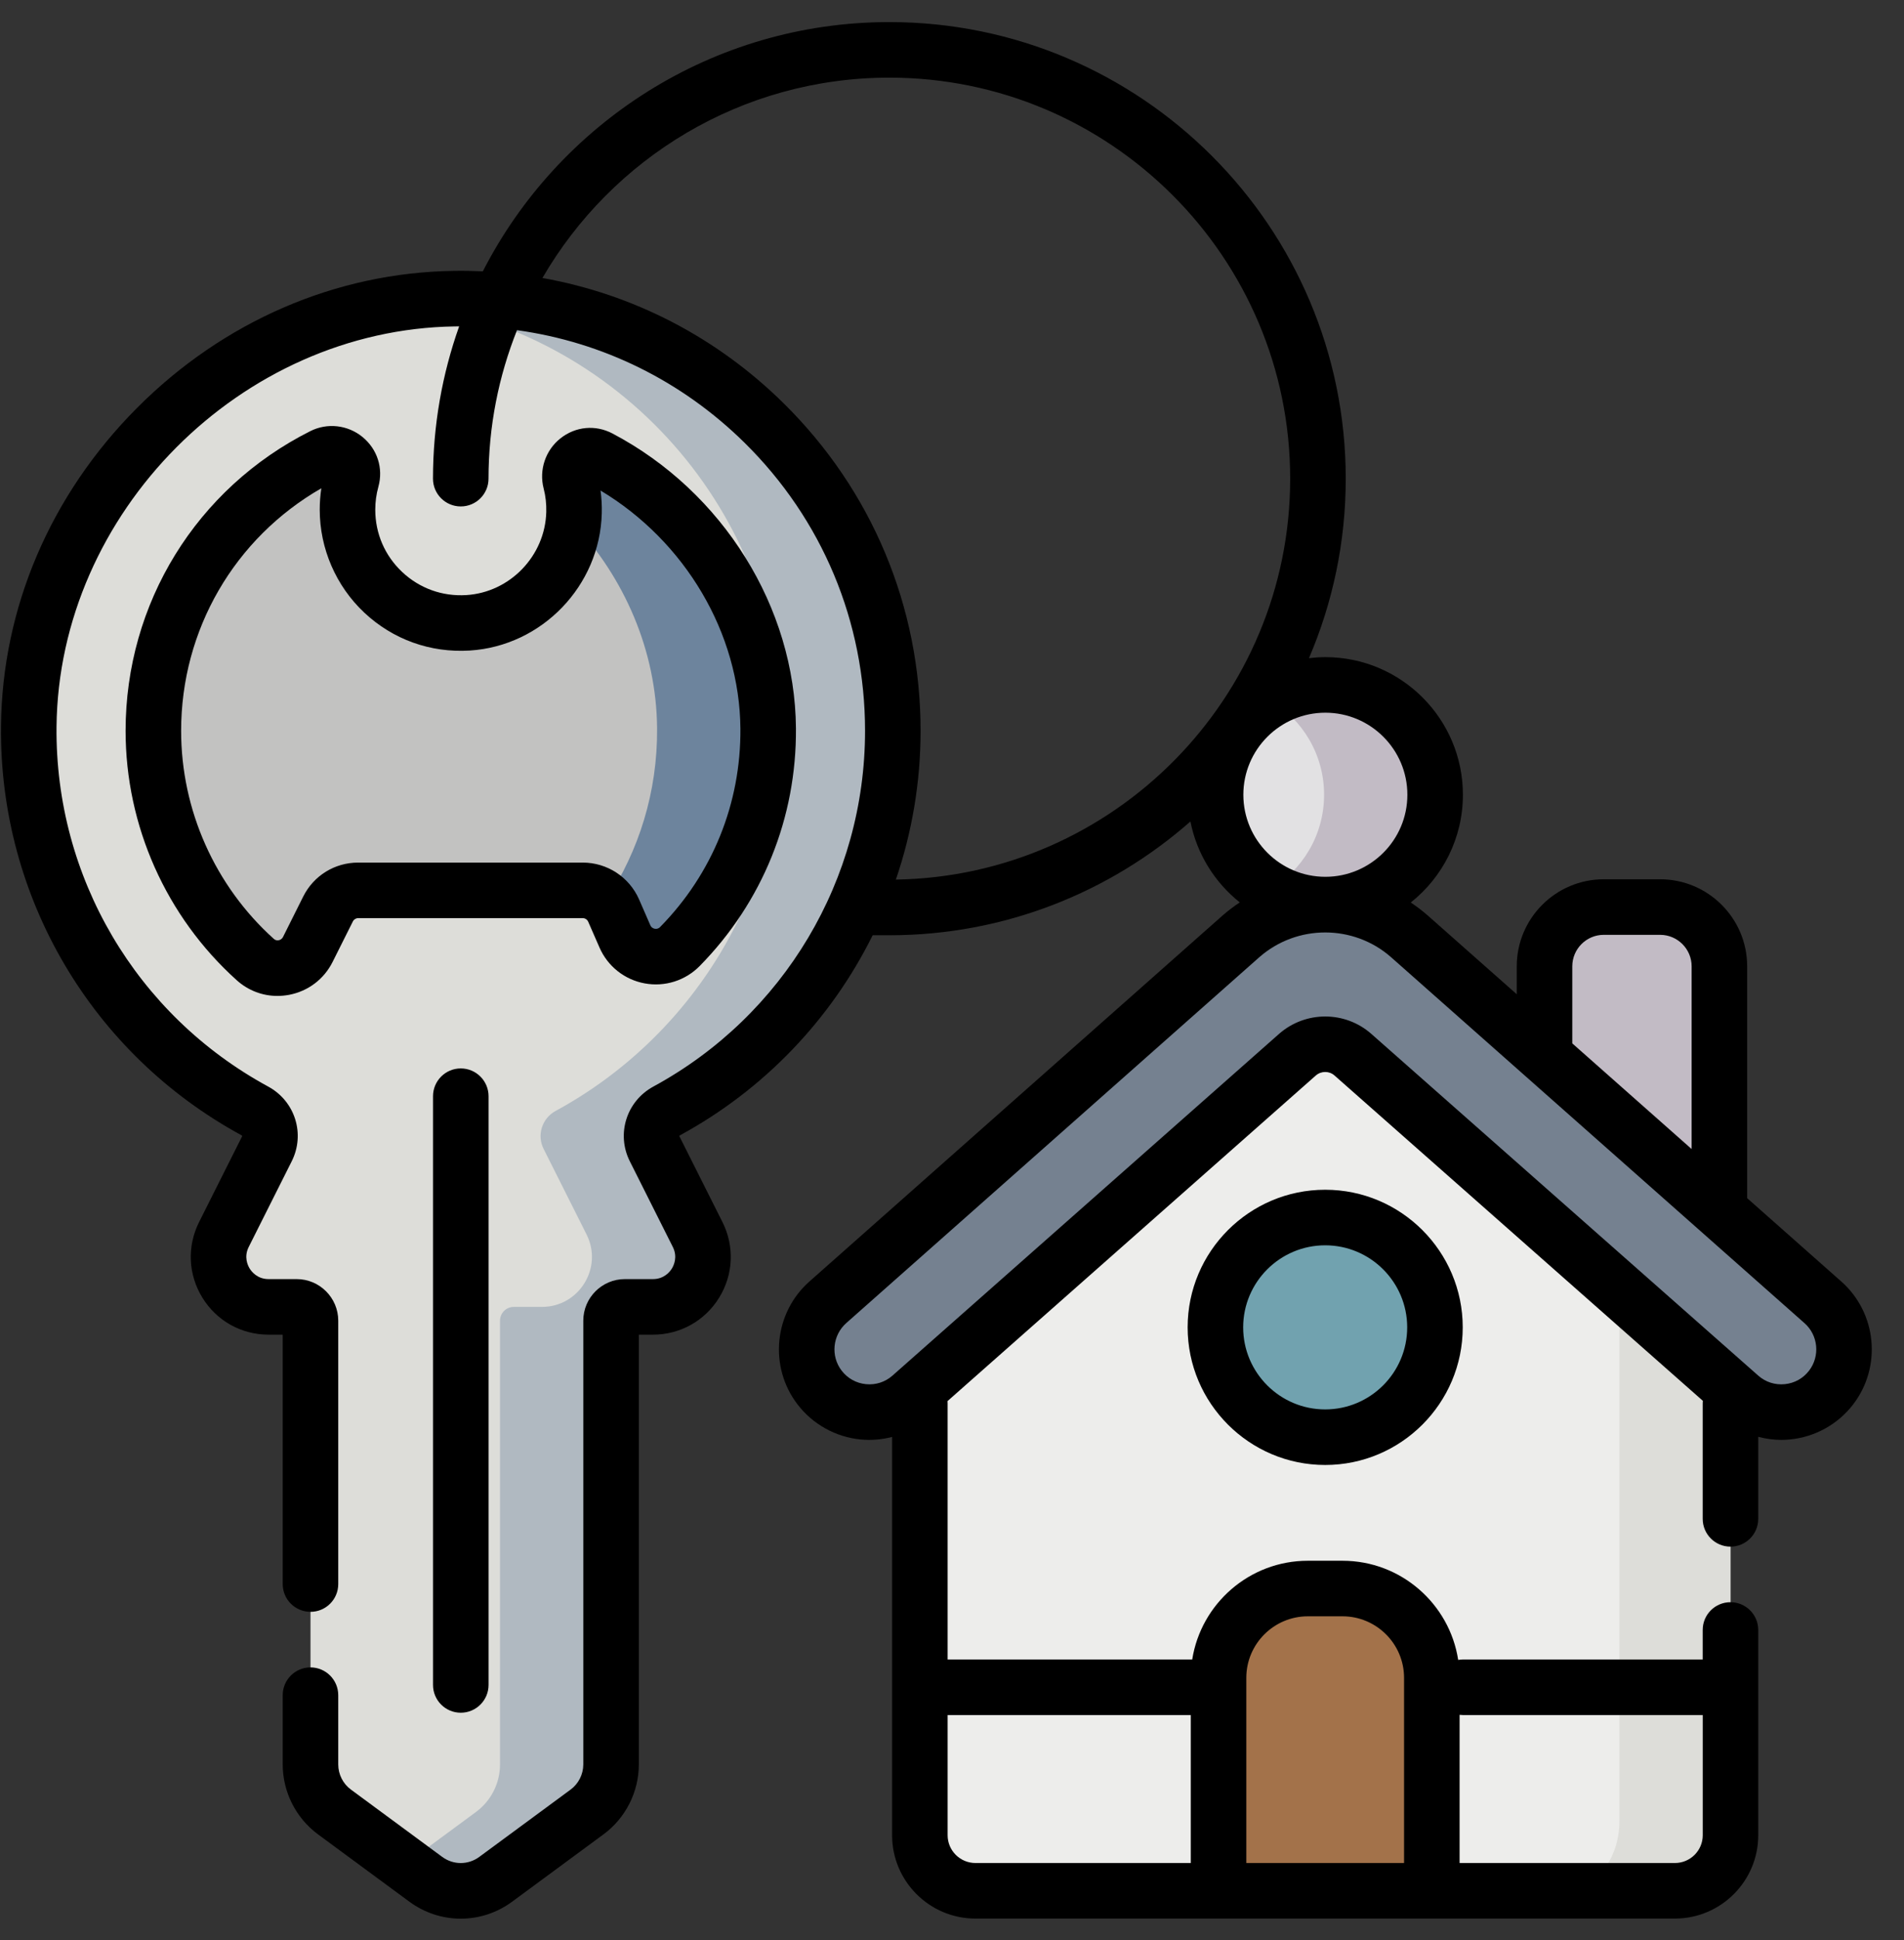
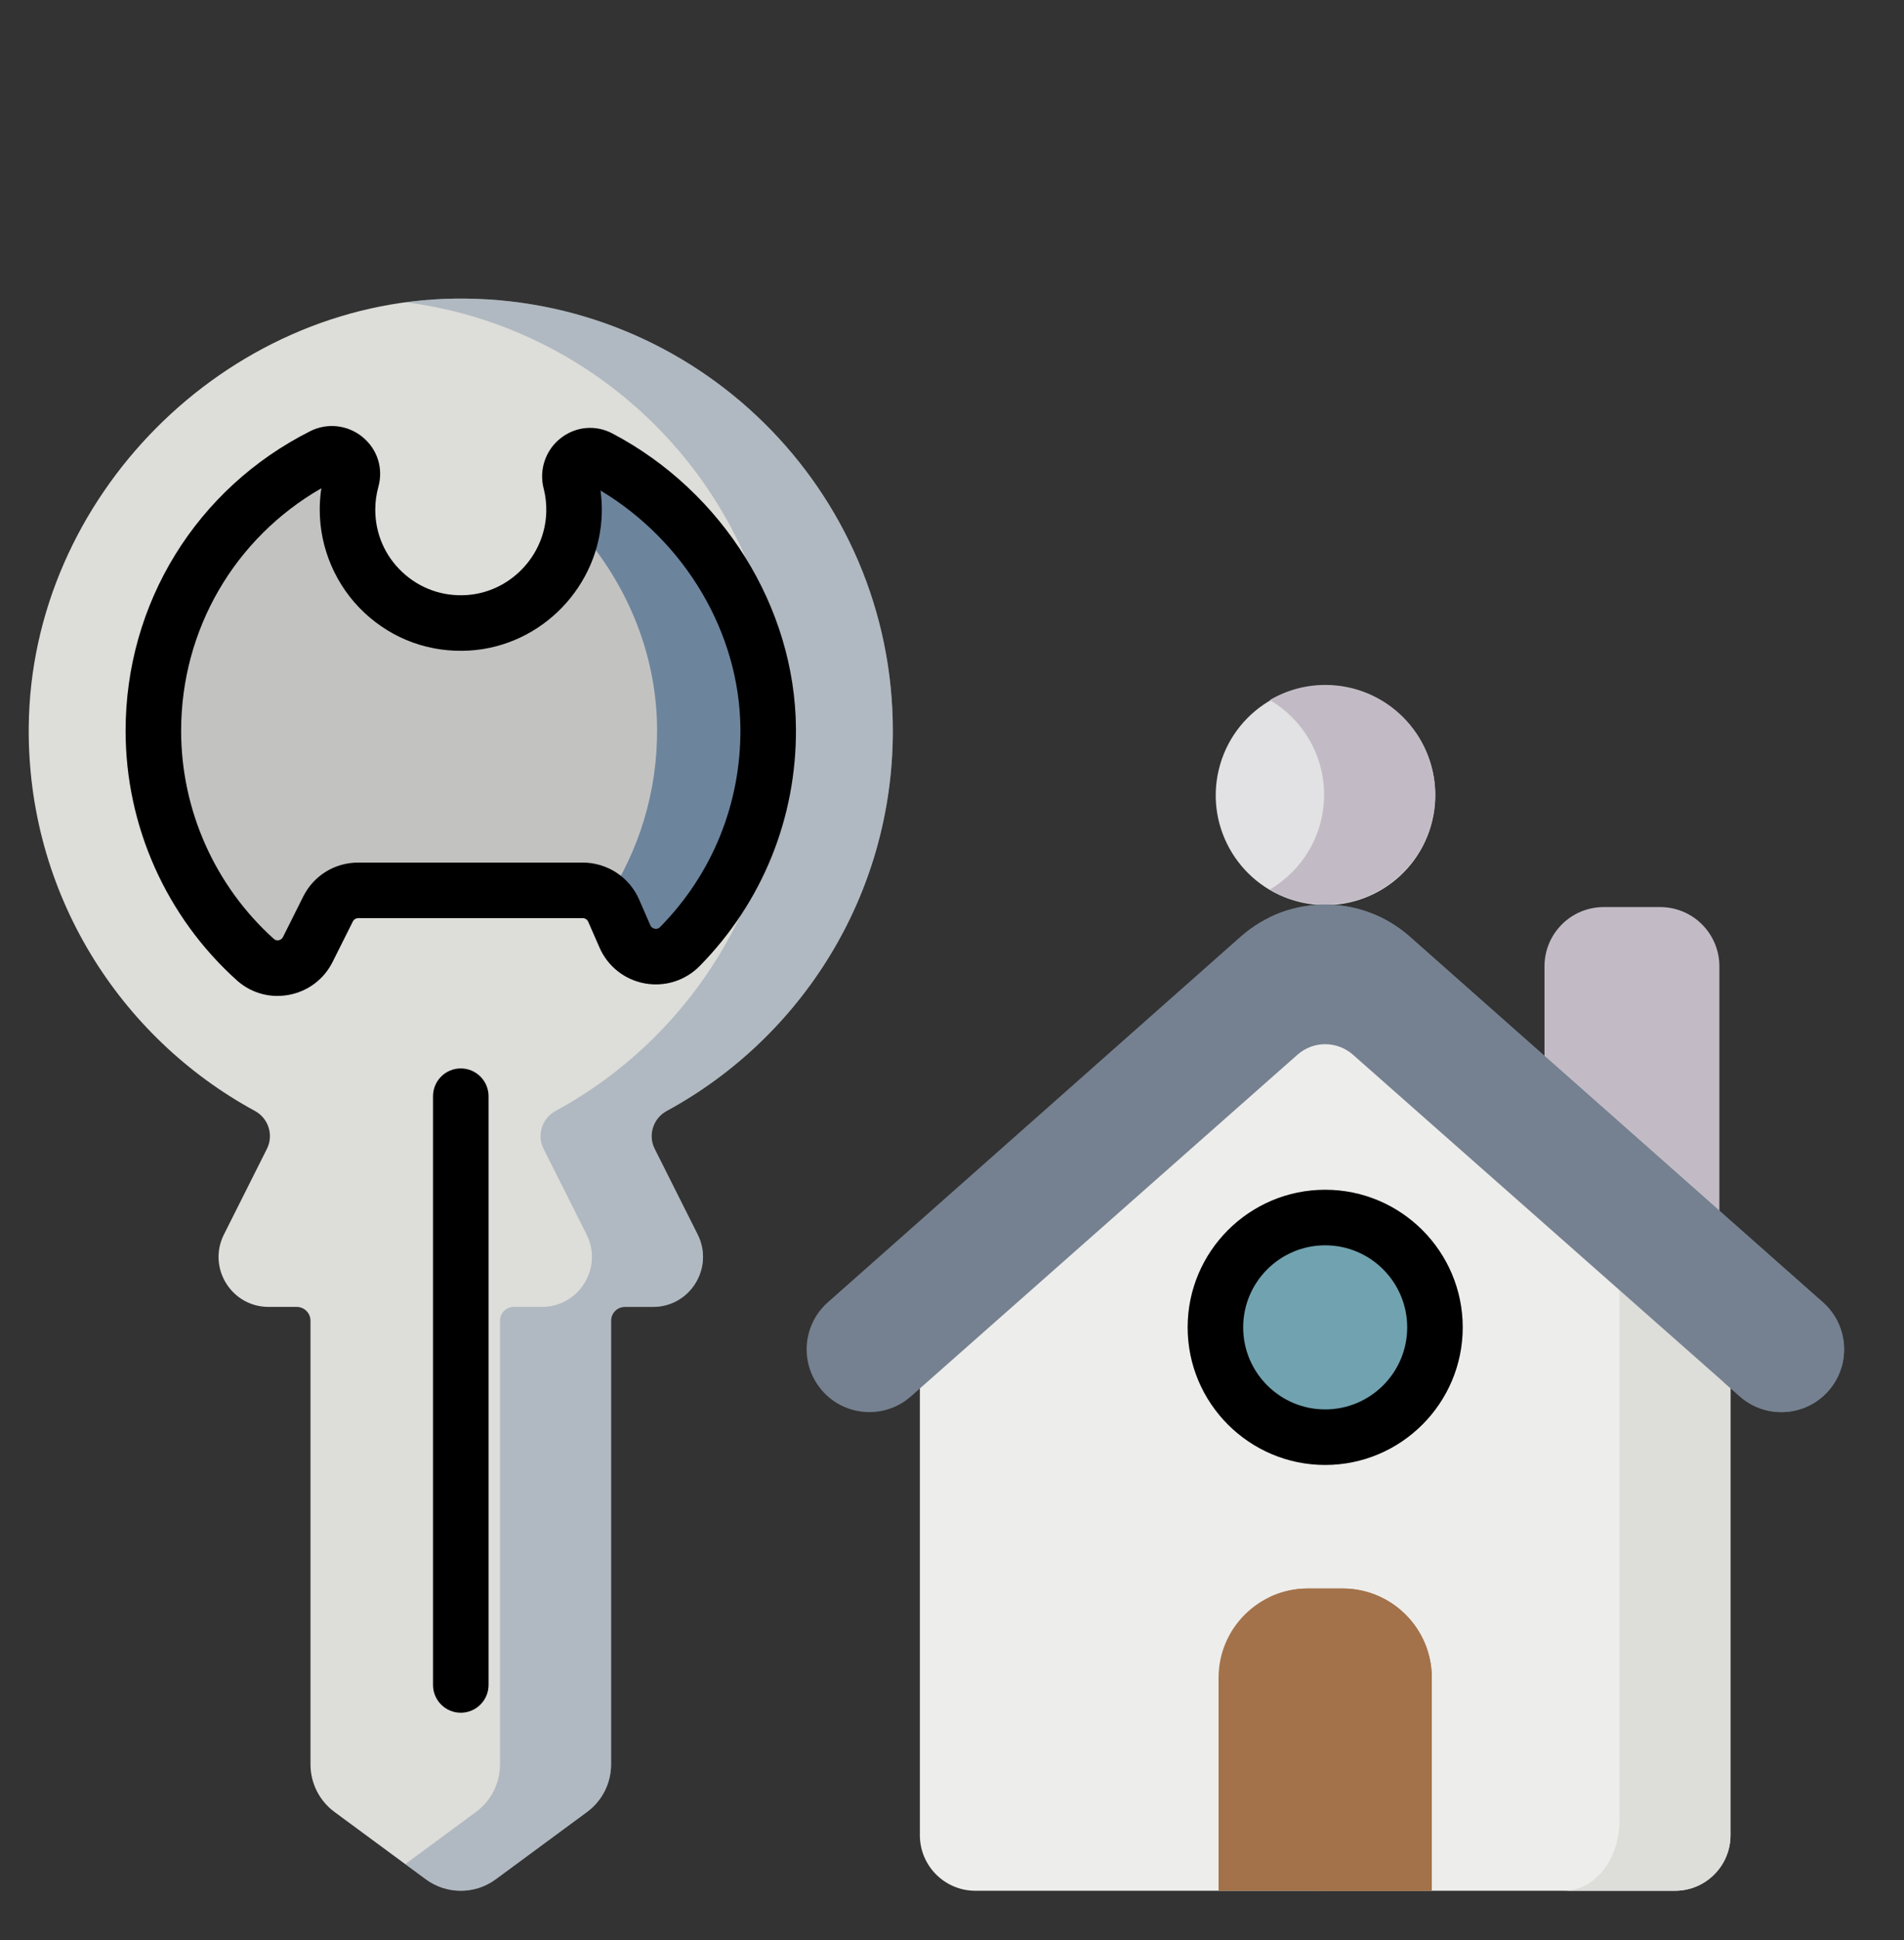
<svg xmlns="http://www.w3.org/2000/svg" width="54" height="55" viewBox="0 0 54 55">
  <rect x="0" y="0" width="54" height="55" fill="#333333" stroke="none" />
  <g fill="none" fill-rule="evenodd" transform="translate(.027 .626)">
    <rect width="54" height="54" stroke="#FFF" opacity="0" />
    <g fill-rule="nonzero">
      <circle cx="37.566" cy="21.918" r="3.113" fill="#E2E1E3" transform="rotate(-76.7 37.566 21.918)" />
      <path fill="#C2BBC5" d="M37.562,18.79 C36.987,18.79 36.449,18.946 35.987,19.218 C36.908,19.759 37.526,20.758 37.526,21.903 C37.526,23.048 36.908,24.048 35.987,24.589 C36.449,24.86 36.987,25.017 37.562,25.017 C39.282,25.017 40.676,23.623 40.676,21.903 C40.676,20.184 39.282,18.79 37.562,18.79 Z" />
      <path fill="#DDDDD9" d="M25.295,20.091 C25.295,13.265 19.712,7.742 12.864,7.839 C6.359,7.931 0.851,13.466 0.788,19.971 C0.743,24.675 3.349,28.775 7.204,30.867 C7.588,31.076 7.739,31.55 7.543,31.941 L6.324,34.368 C5.85,35.31 6.535,36.421 7.59,36.421 L8.387,36.421 C8.603,36.421 8.779,36.596 8.779,36.812 L8.779,49.391 C8.779,49.923 9.031,50.422 9.459,50.738 L12.049,52.646 C12.639,53.081 13.444,53.081 14.034,52.646 L16.623,50.738 C17.051,50.422 17.304,49.923 17.304,49.391 L17.304,36.812 C17.304,36.596 17.479,36.421 17.695,36.421 L18.493,36.421 C19.547,36.421 20.232,35.31 19.759,34.368 L18.54,31.941 C18.343,31.549 18.496,31.075 18.881,30.866 C22.701,28.791 25.295,24.744 25.295,20.091 Z" />
      <path fill="#C2C2C1" d="M16.154,13.023 C16.226,13.304 16.261,13.6 16.253,13.906 C16.211,15.554 14.892,16.926 13.247,17.029 C11.379,17.145 9.828,15.665 9.828,13.822 C9.828,13.524 9.869,13.236 9.945,12.962 C10.077,12.486 9.571,12.076 9.129,12.298 C6.279,13.732 4.323,16.683 4.323,20.091 C4.323,22.666 5.439,24.979 7.213,26.575 C7.681,26.995 8.422,26.85 8.703,26.288 L9.276,25.142 C9.438,24.818 9.769,24.614 10.131,24.614 L16.501,24.614 C16.881,24.614 17.224,24.838 17.376,25.186 L17.697,25.919 C17.968,26.539 18.78,26.688 19.254,26.206 C20.818,24.618 21.778,22.432 21.759,20.022 C21.734,16.765 19.76,13.826 16.976,12.359 C16.533,12.125 16.029,12.538 16.154,13.023 Z" />
      <path fill="#6D849D" d="M18.881,30.866 C22.701,28.791 25.295,24.744 25.295,20.091 C25.295,13.265 19.713,7.742 12.864,7.839 C12.399,7.846 11.939,7.881 11.486,7.942 C17.5,8.723 22.145,13.864 22.145,20.091 C22.145,24.744 19.551,28.791 15.731,30.866 C15.346,31.075 15.193,31.549 15.39,31.941 L16.609,34.368 C17.082,35.31 16.397,36.421 15.343,36.421 L14.545,36.421 C14.329,36.421 14.154,36.596 14.154,36.812 L14.154,49.391 C14.154,49.922 13.901,50.422 13.473,50.738 L11.466,52.217 L12.049,52.646 C12.639,53.081 13.444,53.081 14.034,52.646 L16.623,50.738 C17.051,50.422 17.304,49.922 17.304,49.391 L17.304,36.812 C17.304,36.596 17.479,36.421 17.695,36.421 L18.493,36.421 C19.547,36.421 20.232,35.31 19.759,34.368 L18.54,31.941 C18.343,31.549 18.496,31.075 18.881,30.866 L18.881,30.866 Z" opacity=".391" />
      <path fill="#6D849D" d="M16.976,12.359 C16.533,12.125 16.029,12.538 16.154,13.023 C16.226,13.304 16.261,13.6 16.253,13.906 C16.251,14.006 16.243,14.105 16.231,14.203 C17.681,15.758 18.592,17.817 18.609,20.022 C18.623,21.822 18.091,23.496 17.17,24.89 C17.255,24.974 17.327,25.073 17.376,25.186 L17.697,25.919 C17.968,26.539 18.78,26.688 19.254,26.206 C20.819,24.618 21.778,22.432 21.76,20.022 C21.734,16.765 19.76,13.826 16.976,12.359 Z" />
      <path fill="#C2BBC5" d="M48.737,36.81 L43.777,36.81 L43.777,26.767 C43.777,25.839 44.529,25.087 45.457,25.087 L47.057,25.087 C47.985,25.087 48.737,25.839 48.737,26.767 L48.737,36.81 Z" />
      <path fill="#EDEDEB" d="M26.062,51.398 L26.062,38.259 L37.557,28.201 L49.052,38.259 L49.052,51.398 C49.052,52.267 48.347,52.972 47.477,52.972 L27.637,52.972 C26.767,52.972 26.062,52.267 26.062,51.398 Z" />
      <path fill="#DDDDD9" d="M45.902,35.503 L45.902,50.997 C45.902,52.088 45.197,52.972 44.327,52.972 L47.477,52.972 C48.347,52.972 49.052,52.267 49.052,51.398 L49.052,38.259 L45.902,35.503 Z" />
      <path fill="#758190" d="M51.668,36.287 L39.945,25.916 C38.579,24.717 36.535,24.717 35.169,25.916 L23.456,36.287 C22.751,36.906 22.648,37.965 23.22,38.709 C23.846,39.523 25.029,39.639 25.802,38.963 L36.774,29.269 C37.222,28.876 37.892,28.876 38.341,29.269 L49.322,38.963 C50.095,39.639 51.279,39.523 51.905,38.709 C52.477,37.965 52.373,36.906 51.668,36.287 L51.668,36.287 Z" />
      <path fill="#758190" d="M51.668,36.287 L39.945,25.916 C38.83,24.937 37.263,24.758 35.982,25.377 C36.27,25.517 36.544,25.696 36.795,25.916 L48.518,36.287 C49.176,36.864 49.31,37.825 48.86,38.555 L49.322,38.963 C50.095,39.64 51.279,39.523 51.905,38.709 C52.477,37.965 52.373,36.906 51.668,36.287 L51.668,36.287 Z" />
      <circle cx="37.557" cy="37.02" r="3.113" fill="#71A2AF" transform="rotate(-76.7 37.557 37.02)" />
      <path fill="#71A2AF" d="M37.557,33.887 C36.982,33.887 36.444,34.044 35.982,34.315 C36.902,34.856 37.521,35.856 37.521,37.001 C37.521,38.146 36.902,39.146 35.982,39.687 C36.444,39.958 36.982,40.115 37.557,40.115 C39.277,40.115 40.671,38.721 40.671,37.001 C40.671,35.281 39.277,33.887 37.557,33.887 Z" />
      <path fill="#A3724A" d="M40.581,52.972 L34.533,52.972 L34.533,46.936 C34.533,45.538 35.666,44.404 37.065,44.404 L38.05,44.404 C39.448,44.404 40.581,45.538 40.581,46.936 L40.581,52.972 Z" />
      <path fill="#A3724A" d="M38.049,44.404 L37.065,44.404 C36.677,44.404 36.31,44.492 35.982,44.647 C36.839,45.053 37.431,45.925 37.431,46.936 L37.431,52.972 L40.581,52.972 L40.581,46.936 C40.581,45.538 39.448,44.404 38.049,44.404 L38.049,44.404 Z" />
-       <path fill="#000" d="M52.189,35.696 L49.525,33.339 L49.525,26.767 C49.525,25.406 48.418,24.299 47.057,24.299 L45.457,24.299 C44.097,24.299 42.99,25.406 42.99,26.767 L42.99,27.558 L40.464,25.324 C40.311,25.19 40.151,25.068 39.984,24.958 C40.884,24.243 41.463,23.14 41.463,21.903 C41.463,19.752 39.713,18.002 37.562,18.002 C37.405,18.002 37.25,18.013 37.097,18.031 C37.767,16.468 38.14,14.748 38.14,12.943 C38.139,5.806 32.333,0 25.197,0 C20.175,0 15.812,2.875 13.667,7.066 C13.397,7.053 13.125,7.048 12.852,7.052 C9.5,7.099 6.304,8.482 3.852,10.945 C1.401,13.408 0.033,16.61 0.001,19.963 C-0.046,24.804 2.57,29.248 6.828,31.559 C6.839,31.565 6.844,31.577 6.839,31.587 L5.62,34.015 C5.274,34.703 5.309,35.506 5.714,36.161 C6.118,36.817 6.819,37.208 7.59,37.208 L7.991,37.208 L7.991,44.278 C7.991,44.713 8.344,45.065 8.779,45.065 C9.214,45.065 9.566,44.713 9.566,44.278 L9.566,36.812 C9.566,36.162 9.037,35.633 8.387,35.633 L7.59,35.633 C7.273,35.633 7.11,35.424 7.054,35.334 C6.999,35.245 6.885,35.005 7.027,34.722 L8.246,32.294 C8.635,31.52 8.342,30.589 7.579,30.175 C3.835,28.142 1.535,24.235 1.576,19.978 C1.634,13.911 6.808,8.712 12.875,8.627 C12.915,8.626 12.955,8.626 12.995,8.626 C12.515,9.977 12.253,11.43 12.253,12.943 C12.253,13.378 12.606,13.73 13.041,13.73 C13.476,13.73 13.828,13.378 13.828,12.943 C13.828,11.457 14.116,10.037 14.636,8.734 C17.066,9.069 19.311,10.172 21.091,11.926 C23.294,14.098 24.507,16.998 24.507,20.091 C24.507,24.3 22.207,28.163 18.505,30.174 C17.741,30.588 17.447,31.52 17.836,32.294 L19.055,34.722 C19.197,35.005 19.083,35.244 19.028,35.334 C18.973,35.424 18.809,35.633 18.492,35.633 L17.695,35.633 C17.045,35.633 16.516,36.162 16.516,36.812 L16.516,49.391 C16.516,49.671 16.381,49.938 16.156,50.104 L13.566,52.012 C13.252,52.244 12.829,52.244 12.515,52.012 L9.926,50.104 C9.7,49.938 9.566,49.671 9.566,49.391 L9.566,47.428 C9.566,46.993 9.213,46.64 8.778,46.64 C8.343,46.64 7.991,46.993 7.991,47.428 L7.991,49.391 C7.991,50.17 8.365,50.91 8.991,51.372 L11.581,53.28 C12.017,53.602 12.529,53.763 13.041,53.763 C13.552,53.763 14.064,53.602 14.5,53.28 L17.09,51.372 C17.717,50.91 18.091,50.17 18.091,49.391 L18.091,37.208 L18.492,37.208 C19.262,37.208 19.964,36.817 20.368,36.161 C20.773,35.506 20.808,34.703 20.462,34.015 L19.243,31.588 C19.238,31.577 19.243,31.565 19.256,31.558 C21.664,30.25 23.549,28.252 24.723,25.886 L25.196,25.886 C28.465,25.886 31.454,24.667 33.735,22.661 C33.917,23.583 34.426,24.389 35.135,24.955 C34.966,25.066 34.803,25.19 34.647,25.326 L22.936,35.695 C21.922,36.585 21.772,38.12 22.595,39.189 C23.025,39.749 23.675,40.11 24.378,40.179 C24.681,40.208 24.984,40.183 25.274,40.107 L25.274,51.398 C25.274,52.7 26.334,53.76 27.636,53.76 L47.476,53.76 C48.779,53.76 49.839,52.7 49.839,51.398 L49.839,45.579 C49.839,45.144 49.486,44.792 49.051,44.792 C48.616,44.792 48.264,45.144 48.264,45.579 L48.264,46.416 L41.462,46.416 C41.416,46.416 41.372,46.421 41.329,46.428 C41.084,44.838 39.706,43.617 38.049,43.617 L37.064,43.617 C35.411,43.617 34.036,44.832 33.786,46.416 L26.849,46.416 L26.849,39.152 C26.849,39.131 26.847,39.111 26.846,39.091 L37.292,29.861 C37.443,29.729 37.67,29.729 37.819,29.859 L48.268,39.083 C48.266,39.105 48.264,39.129 48.264,39.152 L48.264,42.429 C48.264,42.864 48.617,43.217 49.052,43.217 C49.486,43.217 49.839,42.864 49.839,42.429 L49.839,40.104 C50.053,40.16 50.274,40.191 50.496,40.191 C50.579,40.191 50.662,40.187 50.745,40.178 C51.448,40.109 52.098,39.749 52.528,39.189 C53.351,38.12 53.202,36.586 52.189,35.696 L52.189,35.696 Z M44.565,26.767 C44.565,26.275 44.965,25.874 45.457,25.874 L47.057,25.874 C47.549,25.874 47.95,26.275 47.95,26.767 L47.95,31.946 L44.565,28.951 L44.565,26.767 Z M39.888,21.903 C39.888,23.186 38.845,24.229 37.562,24.229 C36.279,24.229 35.236,23.186 35.236,21.903 C35.236,20.621 36.279,19.577 37.562,19.577 C38.845,19.577 39.888,20.621 39.888,21.903 Z M25.381,24.308 C25.838,22.971 26.082,21.55 26.082,20.091 C26.082,16.573 24.702,13.275 22.197,10.805 C20.296,8.931 17.927,7.712 15.357,7.254 C17.327,3.862 20.999,1.575 25.197,1.575 C31.465,1.575 36.564,6.675 36.564,12.943 C36.564,19.149 31.565,24.209 25.381,24.308 Z M48.265,47.991 L48.265,51.398 C48.265,51.832 47.911,52.185 47.477,52.185 L41.369,52.185 L41.369,47.985 C41.399,47.989 41.431,47.991 41.462,47.991 L48.265,47.991 Z M35.32,46.936 C35.32,45.974 36.103,45.192 37.065,45.192 L38.049,45.192 C39.011,45.192 39.794,45.974 39.794,46.936 L39.794,52.185 L35.32,52.185 L35.32,46.936 L35.32,46.936 Z M33.745,47.991 L33.745,52.185 L27.637,52.185 C27.203,52.185 26.849,51.832 26.849,51.398 L26.849,47.991 L33.745,47.991 Z M51.28,38.229 C51.112,38.448 50.867,38.584 50.592,38.611 C50.315,38.638 50.049,38.553 49.843,38.372 L38.86,28.677 C38.489,28.352 38.024,28.189 37.558,28.189 C37.092,28.189 36.625,28.352 36.252,28.679 L25.283,38.37 C25.075,38.553 24.808,38.638 24.533,38.611 C24.257,38.584 24.013,38.448 23.844,38.229 C23.526,37.816 23.584,37.223 23.978,36.876 L35.689,26.508 C36.754,25.573 38.36,25.573 39.423,26.506 L51.146,36.877 C51.147,36.877 51.148,36.878 51.149,36.879 C51.54,37.223 51.598,37.816 51.28,38.229 L51.28,38.229 Z" />
      <path fill="#000" d="M33.656 37.001C33.656 39.152 35.406 40.902 37.557 40.902 39.708 40.902 41.458 39.152 41.458 37.001 41.458 34.85 39.708 33.1 37.557 33.1 35.406 33.1 33.656 34.85 33.656 37.001zM39.883 37.001C39.883 38.284 38.84 39.327 37.557 39.327 36.274 39.327 35.231 38.284 35.231 37.001 35.231 35.718 36.275 34.675 37.557 34.675 38.84 34.675 39.883 35.718 39.883 37.001zM10.255 11.762C9.837 11.419 9.256 11.353 8.775 11.595 5.543 13.22 3.535 16.476 3.535 20.091 3.535 22.783 4.684 25.359 6.687 27.161 7.009 27.451 7.417 27.606 7.841 27.606 7.95 27.606 8.061 27.595 8.171 27.575 8.711 27.472 9.162 27.132 9.407 26.64L9.981 25.494C10.009 25.437 10.067 25.401 10.131 25.401L16.501 25.401C16.568 25.401 16.628 25.441 16.655 25.502L16.976 26.235C17.208 26.766 17.686 27.145 18.256 27.25 18.826 27.356 19.409 27.172 19.816 26.759 21.597 24.95 22.567 22.555 22.547 20.016 22.52 16.593 20.478 13.313 17.343 11.662 16.862 11.409 16.298 11.461 15.87 11.799 15.444 12.135 15.256 12.693 15.391 13.219 15.447 13.435 15.472 13.66 15.466 13.886 15.434 15.131 14.438 16.166 13.198 16.243 12.519 16.285 11.874 16.053 11.381 15.59 10.888 15.127 10.616 14.499 10.616 13.822 10.616 13.601 10.646 13.383 10.704 13.173 10.849 12.65 10.677 12.109 10.255 11.762L10.255 11.762zM13.296 17.815C15.343 17.687 16.988 15.979 17.04 13.926 17.046 13.709 17.034 13.492 17.005 13.279 19.408 14.72 20.951 17.323 20.972 20.028 20.988 22.147 20.179 24.145 18.693 25.654 18.641 25.707 18.582 25.709 18.542 25.701 18.502 25.694 18.448 25.671 18.418 25.604L18.098 24.87C17.82 24.236 17.193 23.826 16.501 23.826L10.131 23.826C9.466 23.826 8.869 24.195 8.572 24.79L7.999 25.936C7.966 26.001 7.909 26.021 7.877 26.027 7.841 26.034 7.788 26.033 7.74 25.99 6.069 24.487 5.11 22.337 5.11 20.091 5.11 17.225 6.623 14.63 9.087 13.215 9.056 13.415 9.041 13.618 9.041 13.822 9.041 14.922 9.501 15.985 10.302 16.738 11.115 17.502 12.178 17.884 13.296 17.815L13.296 17.815zM12.254 30.449L12.254 47.137C12.254 47.572 12.606 47.925 13.041 47.925 13.476 47.925 13.829 47.572 13.829 47.137L13.829 30.449C13.829 30.014 13.476 29.661 13.041 29.661 12.606 29.661 12.254 30.014 12.254 30.449L12.254 30.449z" />
    </g>
  </g>
</svg>